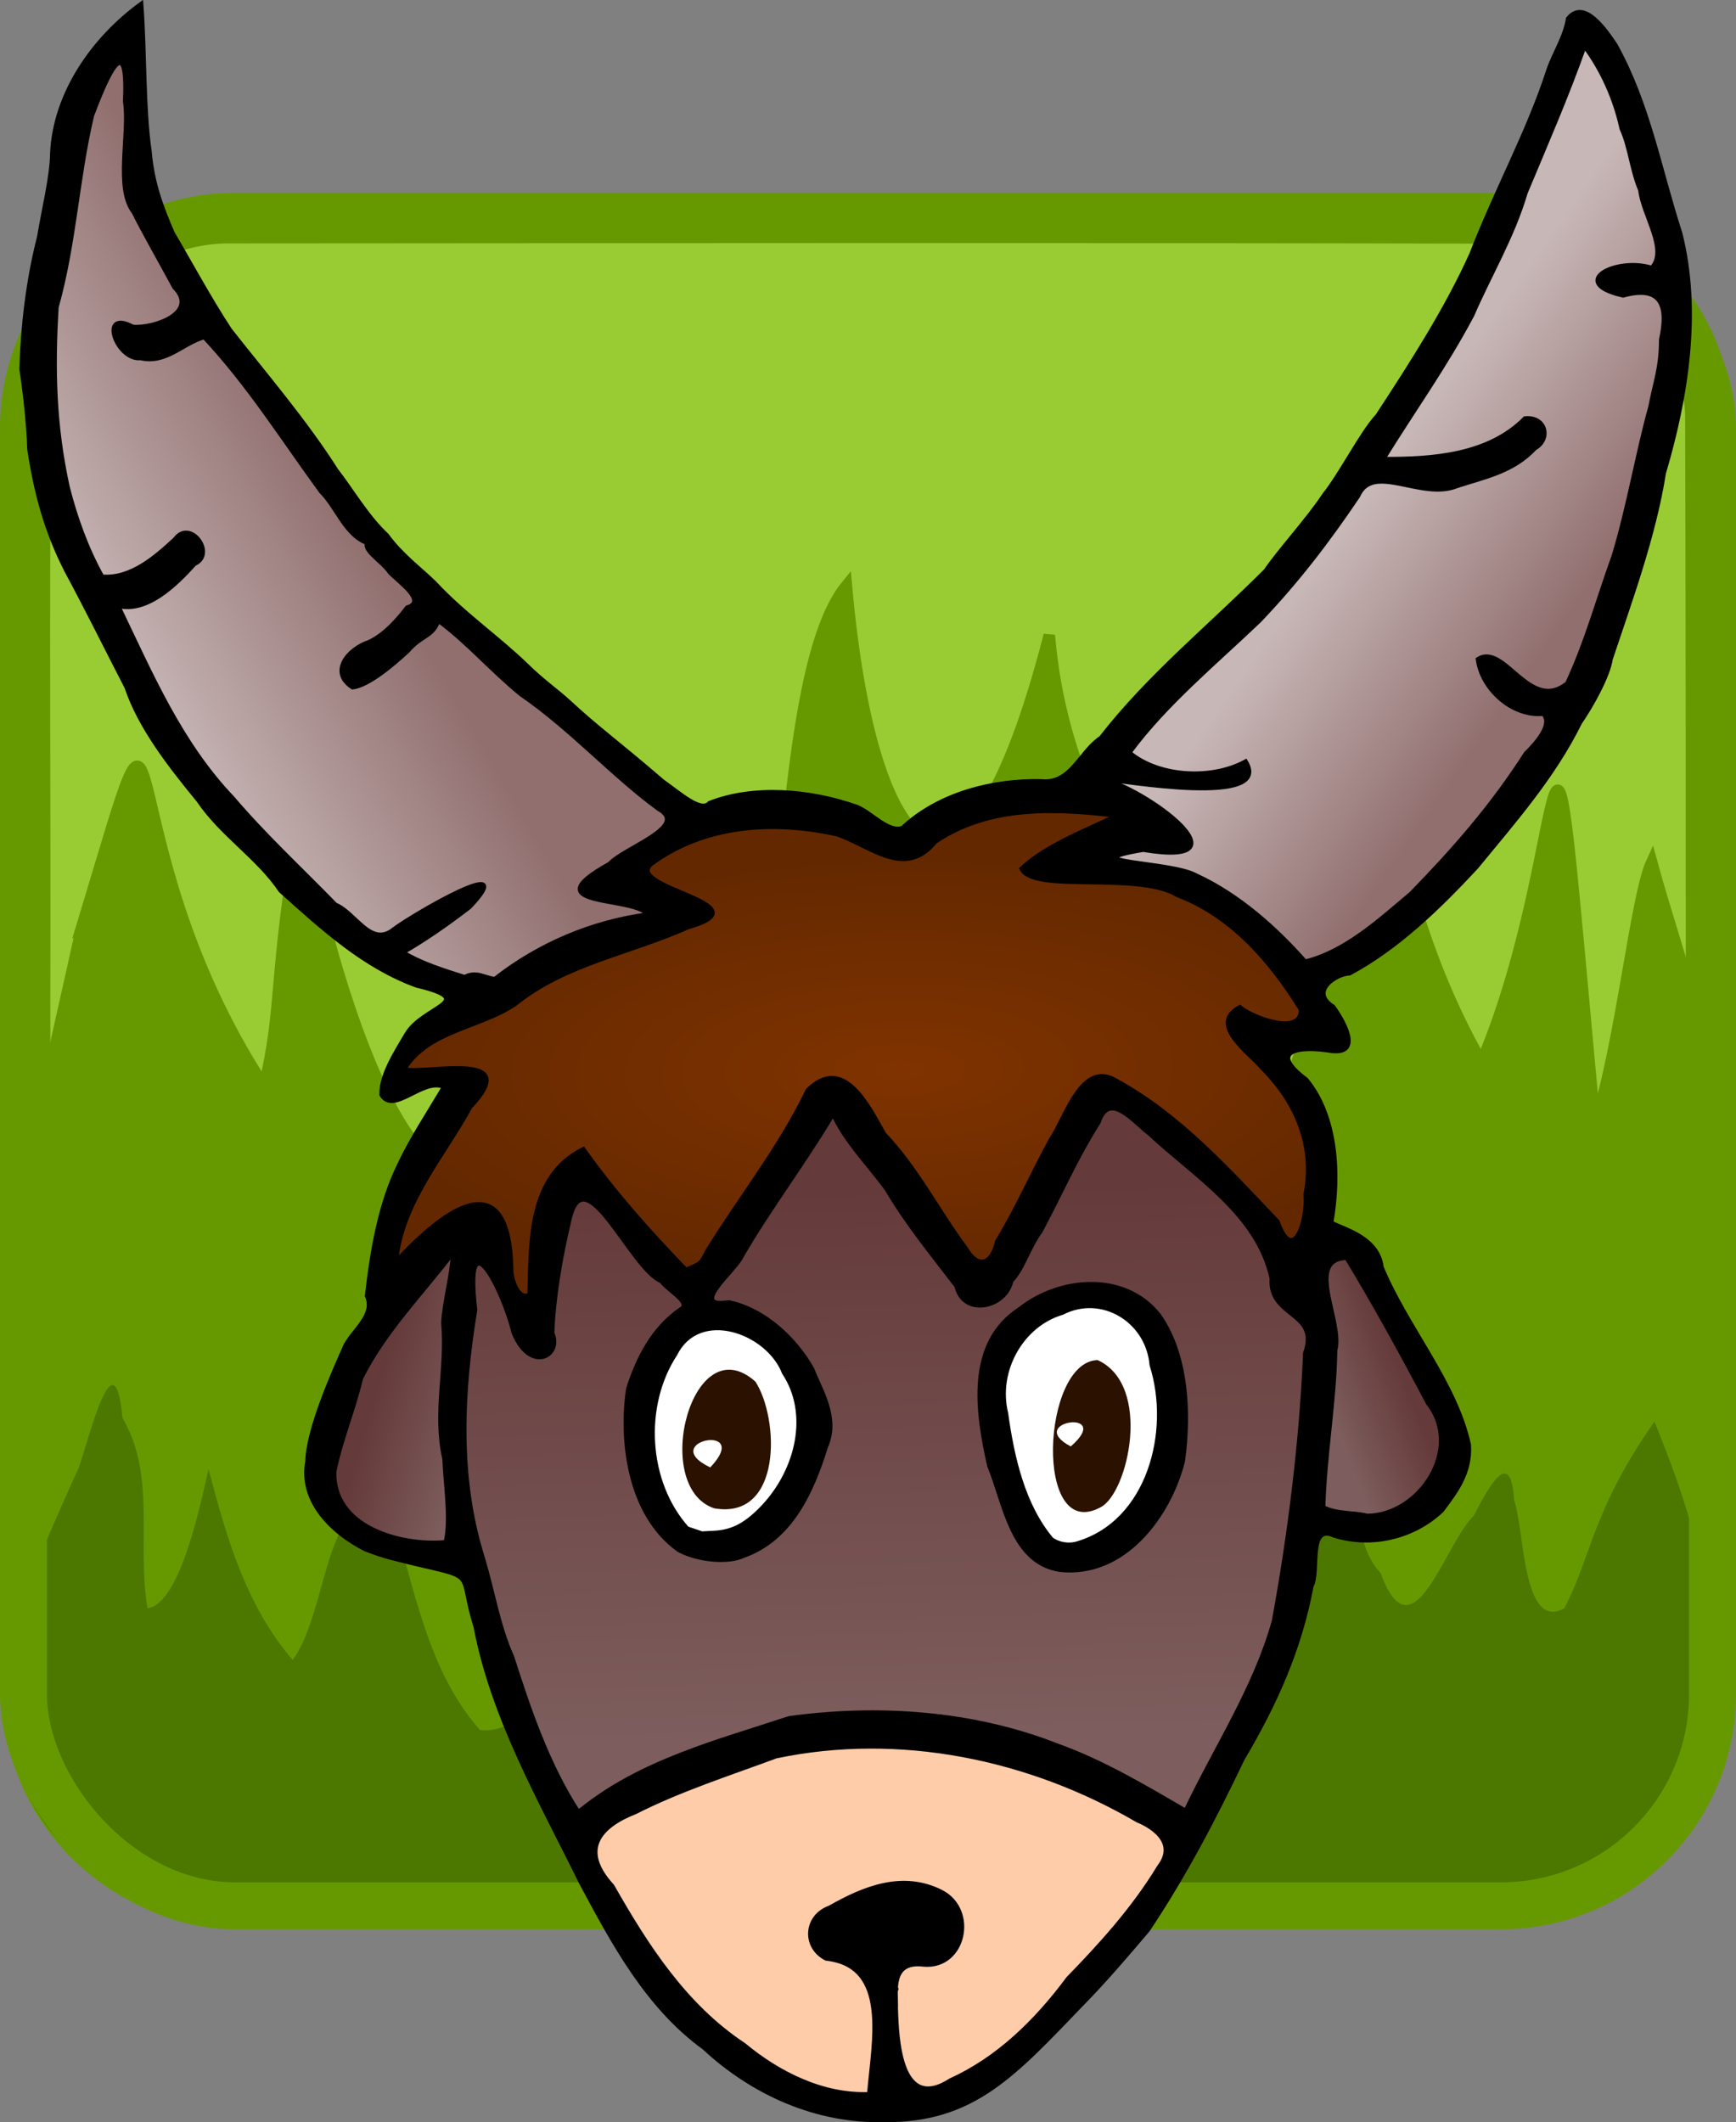
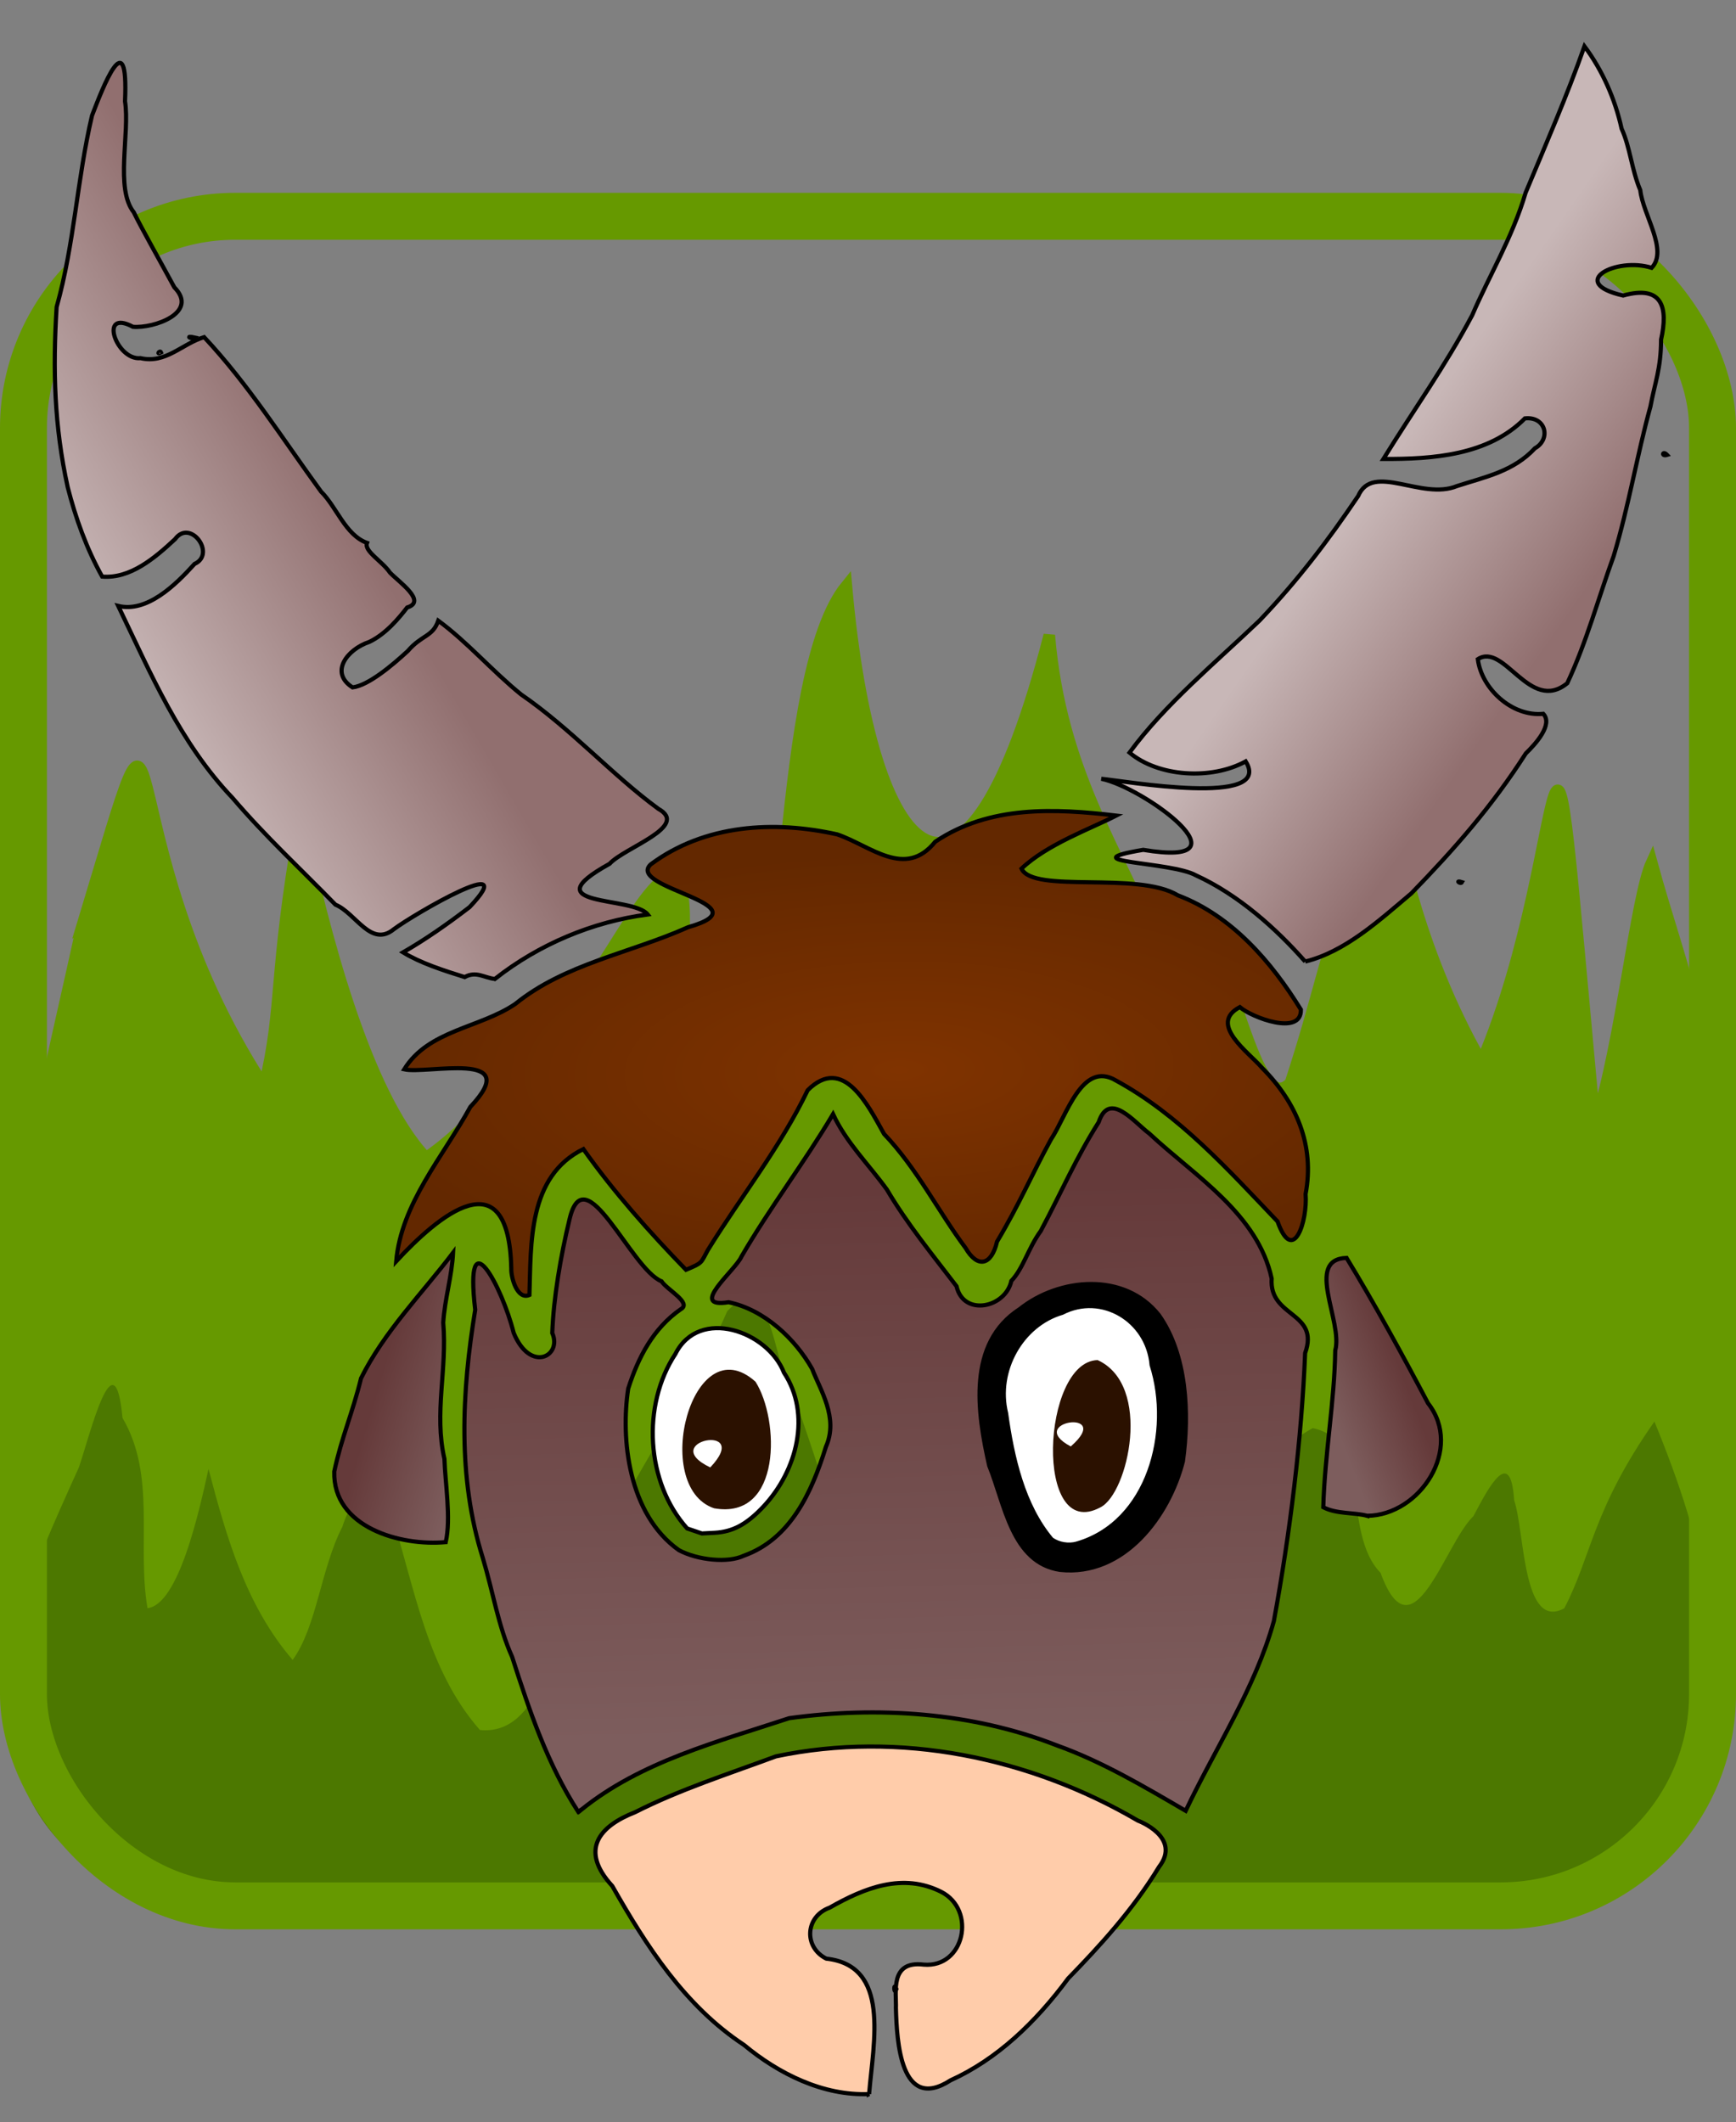
<svg xmlns="http://www.w3.org/2000/svg" xmlns:xlink="http://www.w3.org/1999/xlink" version="1.1" width="180" height="219.976" viewBox="0 0 180 219.976">
  <rect x="0" y="0" width="180" height="219.976" fill="#808080" stroke="none" />
  <defs id="defs4">
    <linearGradient id="hair-3">
      <stop id="stop4211" style="stop-color:#803300;stop-opacity:1" offset="0" />
      <stop id="stop4213" style="stop-color:#632800;stop-opacity:1" offset="1" />
    </linearGradient>
    <linearGradient id="face-4">
      <stop id="stop4187" style="stop-color:#7d5d5d;stop-opacity:1" offset="0" />
      <stop id="stop4189" style="stop-color:#653a3a;stop-opacity:1" offset="1" />
    </linearGradient>
    <linearGradient id="horn-6-7">
      <stop id="stop4173" style="stop-color:#c8b7b7;stop-opacity:1" offset="0" />
      <stop id="stop4175" style="stop-color:#916f6f;stop-opacity:1" offset="1" />
    </linearGradient>
    <linearGradient x1="163.93" y1="136.618" x2="221.336" y2="103.283" id="linearGradient4169" xlink:href="#horn-6-7" gradientUnits="userSpaceOnUse" gradientTransform="matrix(0.431,0,0,0.432,-32.505,816.951)" />
    <linearGradient x1="485.889" y1="130.257" x2="531.947" y2="162.582" id="linearGradient4183" xlink:href="#horn-6-7" gradientUnits="userSpaceOnUse" gradientTransform="matrix(0.431,0,0,0.432,-32.505,816.951)" />
    <linearGradient x1="374.636" y1="428.837" x2="371.533" y2="297.517" id="linearGradient4191" xlink:href="#face-4" gradientUnits="userSpaceOnUse" gradientTransform="matrix(0.431,0,0,0.432,-32.505,816.951)" />
    <linearGradient x1="476.27" y1="351.554" x2="494.491" y2="344.483" id="linearGradient4199" xlink:href="#face-4" gradientUnits="userSpaceOnUse" gradientTransform="matrix(0.431,0,0,0.432,-32.505,816.951)" />
    <linearGradient x1="267.554" y1="363.71" x2="243.702" y2="356.639" id="linearGradient4207" xlink:href="#face-4" gradientUnits="userSpaceOnUse" gradientTransform="matrix(0.431,0,0,0.432,-32.505,816.951)" />
    <radialGradient cx="374.306" cy="290.831" r="110.277" fx="374.306" fy="290.831" id="radialGradient4217" xlink:href="#hair-3" gradientUnits="userSpaceOnUse" gradientTransform="matrix(0.516,-0.009,0.003,0.204,-65.93,877.321)" />
  </defs>
  <g transform="translate(-30,-822.375)" id="layer1">
-     <path d="m 53.27,845.176 c -10.267,0.28 -19.577,9.058 -20.373,19.375 -0.261,20.531 -0.036,41.077 -0.111,61.614 0.055,24.537 -0.11,49.081 0.082,73.615 0.622,10.718 10.384,19.874 21.129,19.786 44.355,-0.013 88.715,0.078 133.068,-0.045 10.731,-0.437 20.037,-10.06 20.131,-20.8 0.009,-44.473 0.081,-88.951 -0.036,-133.423 -0.422,-10.465 -9.655,-19.639 -20.034,-20.092 -44.615,-0.116 -89.239,-0.056 -133.855,-0.03 z" id="rect3450-3" style="fill:#99cc33;fill-opacity:1;stroke:#669900;stroke-width:4.865;stroke-miterlimit:4;stroke-opacity:1;stroke-dasharray:none" />
+     <path d="m 53.27,845.176 z" id="rect3450-3" style="fill:#99cc33;fill-opacity:1;stroke:#669900;stroke-width:4.865;stroke-miterlimit:4;stroke-opacity:1;stroke-dasharray:none" />
    <path d="m 38.516,918.348 c 10.154,-33.56 1.58,-9.905 18.878,16.617 2.012,-8.484 0.912,-11.209 3.729,-27.272 2.379,10.847 6.651,27.919 13.045,34.695 6.401,-4.37 11.614,-12.348 17.249,-18.621 3.295,-4.283 10.062,-18.572 9.497,-4.335 0.822,6.108 2.272,20.629 6.229,19.601 4.727,-11.444 3.296,-46.959 10.616,-55.941 2.595,29.156 12.242,39.269 21.038,5.125 1.204,14.144 7.173,22.329 11.511,32.749 1.022,3.03 3.98,14.808 3.306,5.251 3.112,-14.578 5.727,13.264 10.191,8.386 3.231,-9.858 3.382,-13.104 7.145,-22.691 4.369,-26.442 -1.009,-3.471 12.666,20.559 9.832,-23.162 6.3,-52.634 11.759,6.502 2.731,-8.508 4.245,-23.676 5.88,-27.209 3.005,10.942 6.256,17.734 5.95,30.16 0.553,12.429 -0.048,24.917 0.445,37.32 -1.651,12.071 -1.539,26.255 -9.997,32.928 -7.397,9.622 -17.819,4.435 -26.714,6.653 -12.357,3.522 -25.109,1.368 -37.645,1.907 -14.931,0.834 -29.804,-2.491 -44.743,-1.504 -14.699,-0.274 -29.669,1.726 -44.011,-3.864 -8.414,-6.17 -11.741,-21.523 -12.079,-34.338 -2.35,-29.678 0.341,-36.691 6.058,-62.68 z" id="path4197" style="fill:#669900;fill-opacity:1;fill-rule:evenodd;stroke:#669900;stroke-width:1.195px;stroke-linecap:butt;stroke-linejoin:miter;stroke-opacity:1" />
    <path d="m 38.184,974.466 c 1.125,-3.256 3.691,-13.922 4.521,-5.109 3.528,6.006 1.466,13.156 2.588,19.718 3.229,-0.374 5.347,-9.998 6.327,-14.435 1.85,7.026 3.855,14.136 8.725,19.797 2.498,-3.42 2.927,-9.499 5.155,-13.803 1.075,-3.497 4.319,-6.999 5.09,-1.321 2.41,7.636 3.681,16.145 9.171,22.386 6.365,0.637 7.544,-9.386 10.057,-13.843 4.197,-10.366 11.092,-19.388 15.597,-29.582 4.833,-5.074 4.813,6.608 7.081,9.342 3.586,9.945 6.221,20.36 11.036,29.771 5.31,6.176 6.01,-8.298 9.885,-10.694 3.516,1.762 3.404,12.276 7.251,10.959 2.588,-6.45 4.922,-12.968 6.439,-19.744 2.51,-2.805 2.91,12.352 8.787,7.296 2.581,-5.29 4.701,-11.802 10.213,-14.794 6.148,1.227 2.978,10.856 7.039,15.001 3.331,9.12 6.638,-3.034 9.631,-5.88 1.612,-3.074 3.856,-7.286 4.221,-1.645 1.112,3.26 0.847,13.563 5.197,11.2 2.832,-5.415 2.925,-10.21 9.345,-19.355 5.065,12.332 8.87,26.06 2.968,37.761 -1.269,9.097 -11.14,10.257 -18.412,12.21 -8.522,1.09 -17.248,0.203 -25.852,0.504 -14.299,0.067 -28.575,-0.186 -42.863,0.338 -6.037,-0.602 -12.102,-0.549 -18.115,-0.344 -7.031,-0.843 -14.138,0.866 -21.114,-0.719 -6.149,-0.27 -12.455,-2.22 -18.426,0.223 -18.524,2.33 -29.725,-7.206 -29.013,-23.349 -0.793,-3.968 5.573,-17.687 7.472,-21.888 z" id="path4174" style="fill:#4c7800;fill-opacity:1;fill-rule:evenodd;stroke:none" />
    <rect width="175.135" height="175.135" rx="21.962" ry="21.962" x="32.432" y="844.795" id="rect3450" style="fill:none;stroke:#669900;stroke-width:4.865;stroke-miterlimit:4;stroke-opacity:1;stroke-dasharray:none" />
    <g transform="translate(-4.836,0)" id="g4262">
-       <path d="m 126.583,1042.139 c -7.09,0.177 -13.67,-2.785 -18.758,-7.51 -5.884,-4.284 -9.381,-10.825 -12.75,-17.11 -4.208,-8.578 -9.094,-16.957 -10.927,-26.519 -1.804,-5.767 0.332,-4.983 -6.287,-6.524 -2.354,-0.602 -2.933,-0.656 -5.128,-1.498 -3.308,-1.661 -6.821,-4.903 -6.027,-9.146 0.081,-3.34 2.748,-9.295 3.975,-12.044 0.915,-1.657 3.059,-3.121 2.202,-5.092 0.529,-4.645 1.345,-9.541 3.378,-13.641 1.236,-2.656 3.147,-5.531 4.61,-8.021 -2.196,-0.966 -5.21,2.932 -6.487,0.822 -0.054,-2.053 1.505,-4.41 2.594,-6.274 1.739,-2.949 7.684,-3.446 1.048,-5.048 -5.486,-2 -9.772,-5.953 -14.096,-9.826 -2.304,-3.443 -6.155,-5.841 -8.525,-9.377 -2.885,-3.507 -6.066,-7.574 -7.448,-11.716 -2.096,-4.055 -4.085,-8.102 -6.226,-12.065 -2.121,-4.133 -3.184,-8.158 -3.862,-12.646 -0.062,-2.655 -0.533,-6.548 -0.816,-8.271 0.146,-4.442 0.668,-9.143 1.838,-13.695 0.496,-2.988 1.323,-6.245 1.353,-8.707 0.302,-6.212 4.301,-11.879 9.239,-15.468 0.38,5.044 0.215,10.871 0.867,15.306 0.285,3.271 1.176,5.658 2.405,8.496 1.69,2.851 3.808,6.792 5.93,10.011 3.585,4.564 7.808,9.479 11.028,14.557 1.598,2.043 3.158,4.777 5.235,6.721 1.494,2.053 3.399,3.436 4.942,4.938 2.984,3.217 6.505,5.613 9.542,8.549 1.607,1.592 3.27,2.742 4.457,3.851 2.858,2.653 4.761,3.967 9.666,8.18 1.893,1.339 3.966,3.228 4.839,2.245 4.516,-1.786 10.391,-1.343 15.347,0.415 1.557,0.691 3.273,2.717 4.687,2.148 3.764,-3.514 9.334,-4.943 14.378,-4.826 3.059,0.331 3.997,-3.055 6.184,-4.5 5.018,-6.463 11.408,-11.624 17.091,-17.332 1.362,-2.024 4.402,-5.335 6.048,-7.837 1.812,-2.274 3.88,-6.44 5.53,-8.214 3.553,-5.416 7.225,-11.151 9.739,-16.748 2.535,-6.567 5.913,-12.689 7.948,-18.977 0.59,-1.789 1.775,-3.521 2.069,-5.442 1.692,-2.131 3.957,1.312 4.915,2.714 3.448,6.213 4.587,12.964 6.72,19.503 2.042,8.062 0.683,16.885 -1.696,24.903 -1.007,6.467 -3.553,13.376 -5.511,19.269 -0.268,1.806 -2.054,4.971 -3.183,6.59 -2.772,5.622 -6.873,10.262 -10.776,15.014 -3.912,4.204 -8.169,8.324 -13.115,10.98 -1.368,0.032 -4.203,1.858 -1.706,3.44 1.082,1.478 3.067,4.952 -0.14,4.604 -3.224,-0.544 -6.795,-0.151 -2.643,2.962 3.232,3.917 3.429,10.067 2.594,14.832 1.44,0.742 4.864,1.575 5.219,4.625 2.636,6.3 7.647,11.962 9.053,18.41 0.179,2.944 -1.39,4.878 -2.792,6.783 -2.794,2.675 -7.151,3.873 -11.173,2.62 -2.785,-1.283 -1.521,3.809 -2.36,5.224 -1.208,6.552 -3.814,12.306 -7.14,17.908 -2.942,6.163 -6.028,12.068 -9.821,17.747 -2.216,2.613 -4.443,5.226 -6.852,7.682 -7.051,7.324 -11.248,12.073 -20.423,12.025 z" id="path4272" style="fill:#000000;fill-opacity:1;stroke:#000000;stroke-width:0.431;stroke-miterlimit:4;stroke-opacity:1;stroke-dasharray:none" />
      <path d="m 124.948,1039.439 c 0.452,-5.431 2.235,-13.306 -4.439,-14.038 -2.363,-1.187 -2.19,-4.376 0.353,-5.286 3.618,-2.058 7.582,-3.645 11.572,-1.634 3.678,1.892 2.402,7.901 -1.823,7.541 -3.546,-0.438 -2.818,2.886 -2.882,4.513 0.093,3.407 0.47,10.835 5.665,7.481 4.833,-2.188 8.82,-6.011 12.196,-10.561 3.256,-3.343 6.738,-7.138 9.415,-11.553 2.402,-3.102 -2.184,-4.806 -2.184,-4.806 -11.227,-6.569 -24.748,-9.353 -37.526,-6.663 -4.897,1.814 -9.969,3.436 -14.596,5.785 -3.736,1.467 -5.813,3.911 -2.377,7.658 3.544,6.23 7.528,12.432 13.657,16.472 3.599,2.993 8.228,5.294 12.97,5.091 z" id="path4270" style="fill:#ffccaa;fill-opacity:1;stroke:#000000;stroke-width:0.431;stroke-opacity:1" />
      <path d="m 127.779,1028.554 c -0.331,-0.863 -0.247,0.764 0,0 z" id="path4268" style="fill:#ff8080;fill-opacity:1;stroke:#000000;stroke-width:0.431;stroke-opacity:1" />
      <path d="m 95.11,1009.964 c 6.192,-5.004 14.119,-7.032 21.553,-9.487 9.089,-1.253 18.936,-0.633 27.725,2.811 4.745,1.695 9.06,4.272 13.386,6.79 3.131,-6.598 7.199,-12.698 9.144,-19.664 1.679,-9.128 2.87,-18.798 3.242,-27.779 1.537,-4.322 -3.755,-3.66 -3.47,-7.731 -1.45,-6.717 -7.969,-10.618 -12.685,-15.028 -1.558,-1.154 -4.15,-4.494 -5.25,-1.182 -2.4,3.806 -3.79,7.115 -6.007,11.281 -1.305,1.788 -1.819,3.892 -3.051,5.178 -0.599,2.779 -4.946,3.738 -5.685,0.547 -2.492,-3.266 -5.108,-6.447 -7.224,-10.03 -1.902,-2.623 -4.22,-4.876 -5.576,-7.809 -3.008,5.057 -6.554,9.703 -9.491,14.757 -0.602,1.42 -5.628,5.426 -1.341,4.742 3.667,0.752 6.895,3.762 8.671,6.925 0.817,2.158 2.761,5.042 1.424,8.053 -1.467,4.722 -3.659,9.566 -8.526,11.301 -1.603,0.772 -4.761,0.475 -6.733,-0.586 -5.261,-3.755 -6.028,-11.552 -5.244,-16.735 1.045,-3.261 2.599,-6.25 5.441,-8.227 1.206,-0.66 -1.402,-2.006 -1.985,-2.899 -3.181,-1.269 -7.979,-13.19 -9.545,-6.402 -0.917,3.779 -1.658,8.165 -1.786,11.765 1.056,2.383 -2.268,4.183 -3.999,-0.014 -1.211,-4.84 -5.132,-12.134 -3.989,-2.394 -1.401,8.538 -1.84,17.375 0.774,25.679 1.079,3.567 1.606,7.087 3.054,10.301 1.777,5.551 3.684,11.16 6.852,16.053 l 0.322,-0.217 -8.61e-4,3e-4 z" id="path4266" style="fill:url(#linearGradient4191);fill-opacity:1;stroke:#000000;stroke-width:0.431;stroke-opacity:1" />
      <path d="m 144.759,985.106 c -5.003,-0.747 -5.723,-6.8 -7.357,-10.812 -1.248,-5.519 -2.302,-12.694 3.17,-16.225 4.088,-3.257 10.851,-3.875 14.415,0.616 2.917,4.095 3.19,10.22 2.499,15.169 -1.434,5.628 -6.081,11.956 -12.726,11.253 z" id="path4264" style="fill:#000000;fill-opacity:1;stroke:#000000;stroke-width:0.431;stroke-opacity:1" />
      <path d="m 146.497,982.375 c 7.497,-2.187 9.937,-11.638 7.748,-18.51 -0.391,-4.628 -5.171,-7.516 -9.276,-5.408 -4.208,1.235 -6.896,6.002 -5.815,10.413 0.633,4.558 1.747,9.535 4.722,13.072 0.742,0.518 1.777,0.679 2.621,0.434 z" id="path4262" style="fill:#ffffff;fill-opacity:1;stroke:#000000;stroke-width:0.431;stroke-opacity:1" />
      <path d="m 148.646,963.359 c 5.705,2.6 3.155,13.823 0.3,15.256 -6.939,3.762 -6.102,-15.138 -0.3,-15.256 z" id="path4260" style="fill:#2b1100;fill-opacity:1;stroke:none" />
      <path d="m 145.859,972.31 c 4.598,-4.008 -4.891,-2.598 0,0 z" id="path4258" style="fill:#ffffff;fill-opacity:1;stroke:none" />
      <path d="m 81.054,982.227 c 0.562,-2.458 -0.062,-6.159 -0.138,-8.632 -1.094,-4.782 0.3,-9.228 -0.123,-14.117 0.162,-2.505 0.892,-4.765 1.022,-7.254 -3.121,4.121 -7.144,8.168 -9.544,13.018 -0.878,3.6 -2.021,6.12 -2.777,9.667 -0.163,5.822 6.925,7.753 11.559,7.318 z" id="path4256" style="fill:url(#linearGradient4207);fill-opacity:1;stroke:#000000;stroke-width:0.431;stroke-opacity:1" />
      <path d="m 108.908,981.261 c 1.924,-0.1 3.362,-0.885 5.105,-2.741 3.478,-3.718 4.967,-9.542 2.11,-13.86 -1.666,-4.284 -8.78,-6.848 -11.255,-1.942 -3.51,5.324 -3.073,13.321 1.218,18.093 l 1.528,0.517 1.293,-0.067 z" id="path4254" style="fill:#ffffff;fill-opacity:1;stroke:#000000;stroke-width:0.431;stroke-opacity:1" />
      <path d="m 108.876,978.719 c -6.609,-2.241 -2.272,-19.001 4.294,-13.121 2.501,3.914 2.753,14.368 -4.294,13.121 z" id="path4252" style="fill:#2b1100;fill-opacity:1;stroke:none" />
      <path d="m 108.479,974.484 c 4.491,-4.734 -5.623,-2.7 0,0 z" id="path4250" style="fill:#ffffff;fill-opacity:1;stroke:none" />
      <path d="m 176.604,979.5 c 5.463,-0.056 9.997,-6.966 6.299,-11.669 -2.658,-5.033 -5.581,-10.37 -8.445,-15.065 -4.383,0.143 -0.352,6.604 -1.176,9.594 -0.072,5.268 -1.077,10.67 -1.241,16.25 1.375,0.723 3.195,0.522 4.563,0.891 z" id="path4248" style="fill:url(#linearGradient4199);fill-opacity:1;stroke:#000000;stroke-width:0.431;stroke-opacity:1" />
      <path d="m 89.731,956.607 c 0.174,-5.325 -0.18,-12.287 5.59,-15.121 3.15,4.443 6.83,8.585 10.642,12.512 1.79,-0.746 1.513,-0.694 2.266,-2.042 3.437,-5.553 7.523,-10.676 10.353,-16.573 3.695,-3.677 6.251,1.553 7.917,4.534 3.388,3.54 5.668,8.097 8.453,11.822 1.247,2.143 2.684,1.813 3.264,-0.662 2.26,-3.777 3.652,-7.057 5.588,-10.587 1.594,-2.354 3.2,-8.239 6.75,-6.107 6.559,3.575 11.613,9.233 16.744,14.602 1.625,4.572 3.13,-0.021 2.911,-2.844 0.953,-5.013 -0.929,-9.476 -4.508,-13.07 -1.393,-1.63 -5.634,-4.548 -2.311,-6.303 1.254,1.083 6.394,3.037 6.331,0.261 -3.042,-4.936 -7.154,-9.729 -12.757,-11.847 -4.155,-2.529 -14.993,-0.158 -16.212,-2.766 2.665,-2.53 7.204,-4.151 9.825,-5.499 -6.387,-0.749 -13.154,-1.071 -18.772,2.713 -3.121,3.878 -6.694,0.417 -10.16,-0.764 -6.525,-1.454 -13.708,-1.069 -19.336,3.106 -2.653,2.481 12.149,4.158 3.874,6.515 -6.03,2.699 -12.783,3.788 -17.922,7.957 -3.679,2.502 -9.002,2.699 -11.516,6.776 2.305,0.543 12.505,-2.072 6.861,3.892 -2.831,5.154 -7.162,10.017 -7.692,16.008 4.313,-4.654 11.666,-10.946 11.935,0.743 -0.036,0.944 0.61,3.294 1.881,2.745 z" id="path4246" style="fill:url(#radialGradient4217);fill-opacity:1;stroke:#000000;stroke-width:0.431;stroke-opacity:1" />
      <path d="m 86.146,923.851 c 4.587,-3.611 10.154,-5.939 15.853,-6.685 -1.533,-1.948 -12.183,-0.707 -3.956,-5.254 1.537,-1.688 8.366,-3.87 5.047,-5.701 -4.79,-3.509 -9.025,-8.275 -14.231,-11.857 -3.046,-2.479 -5.578,-5.437 -8.581,-7.641 -0.573,1.687 -1.717,1.459 -3.152,3.136 -1.629,1.505 -4.095,3.578 -5.734,3.781 -2.409,-1.532 -0.59,-3.935 1.735,-4.718 1.722,-0.816 3.098,-2.501 3.926,-3.569 2.085,-0.628 -0.841,-2.63 -1.789,-3.619 -0.805,-1.193 -2.715,-2.219 -2.372,-3.073 -2.252,-0.823 -3.143,-3.715 -4.765,-5.316 -4.037,-5.535 -7.523,-11.094 -12.125,-16.014 -2.306,0.693 -3.965,2.788 -6.603,2.177 -2.498,0.263 -4.397,-5.179 -0.779,-3.249 2.145,0.19 6.889,-1.449 4.292,-4.092 -1.299,-2.404 -3.45,-6.204 -4.204,-7.772 -1.964,-2.48 -0.393,-8.172 -0.909,-11.512 0.366,-8.326 -2.3,-1.458 -3.421,1.478 -1.561,6.637 -1.821,13.261 -3.671,19.853 -0.403,6.526 -0.244,12.33 1.151,18.679 0.82,3.209 1.96,6.379 3.572,9.262 2.902,0.233 5.415,-1.888 7.559,-3.886 1.572,-2.166 4.304,1.542 2.018,2.574 -2.001,2.218 -4.955,5.077 -7.914,4.35 3.365,6.994 6.403,14.193 11.862,19.91 3.41,3.999 7.238,7.531 10.661,11.055 2.124,0.879 3.678,4.503 6.073,2.533 2.128,-1.583 13.369,-8.108 7.831,-2.272 -2.387,1.827 -4.573,3.346 -6.893,4.685 1.775,1.091 4.137,1.859 6.39,2.562 1.199,-0.661 2.022,0.078 3.129,0.195 z" id="path4242" style="fill:url(#linearGradient4169);fill-opacity:1;stroke:#000000;stroke-width:0.431;stroke-opacity:1" />
      <path d="m 170.168,922.048 c 4.162,-1.028 7.672,-4.262 11.007,-7.072 4.411,-4.534 8.359,-9.016 11.869,-14.504 1.052,-1.022 2.835,-3.003 1.81,-4.105 -3.243,0.321 -6.403,-2.604 -6.788,-5.663 2.762,-1.782 5.374,5.656 9.272,2.496 2.01,-4.286 3.277,-8.978 4.814,-13.192 1.574,-5.208 2.431,-10.503 3.809,-15.48 0.458,-2.463 1.102,-3.967 1.106,-6.949 0.745,-3.362 0.142,-5.698 -3.934,-4.567 -5.855,-1.339 -0.734,-4.041 2.957,-2.875 1.752,-1.827 -0.901,-5.487 -1.179,-8.049 -0.907,-2.147 -1.042,-4.41 -1.939,-6.381 -0.669,-3.06 -1.996,-6.056 -3.848,-8.535 -1.814,5.145 -3.996,10.136 -6.105,15.188 -1.322,4.532 -3.814,8.679 -5.534,12.688 -2.852,5.368 -6.049,9.779 -9.21,14.901 5.115,0.026 10.901,-0.377 14.672,-4.205 2.199,-0.234 2.72,2.165 1.043,3.096 -2.229,2.403 -5.129,2.961 -8.08,3.918 -3.684,1.52 -8.724,-2.49 -10.249,1.03 -3.127,4.637 -6.285,8.777 -10.233,12.919 -4.607,4.4 -9.801,8.682 -13.477,13.681 2.981,2.509 8.476,2.875 12.047,0.911 2.94,4.771 -12.66,2.015 -14.971,1.802 4.419,0.889 15.866,9.288 4.345,7.366 -7.85,1.329 2.896,1.198 5.464,2.644 4.432,2.022 8.347,5.555 11.334,8.94 z" id="path4240" style="fill:url(#linearGradient4183);fill-opacity:1;stroke:#000000;stroke-width:0.431;stroke-opacity:1" />
      <path d="m 186.427,913.816 c -0.793,-0.248 -0.136,0.264 0,0 z" id="path4238" style="fill:#ff8080;fill-opacity:1;stroke:#000000;stroke-width:0.431;stroke-opacity:1" />
      <path d="m 207.689,869.529 c -0.475,-0.496 -0.62,0.193 0,0 z" id="path4236" style="fill:#ff8080;fill-opacity:1;stroke:#000000;stroke-width:0.431;stroke-opacity:1" />
      <path d="m 51.536,858.909 c -0.109,-0.297 -0.56,0.293 0,0 z" id="path4234" style="fill:#ff8080;fill-opacity:1;stroke:#000000;stroke-width:0.431;stroke-opacity:1" />
      <path d="m 55.042,857.364 c -1.18,-0.266 -0.275,0.275 0,0 z" id="path3429" style="fill:#ff8080;fill-opacity:1;stroke:#000000;stroke-width:0.431;stroke-opacity:1" />
    </g>
    <path d="" id="path3427" style="fill:#000000;stroke:#000000;stroke-opacity:1" />
  </g>
</svg>